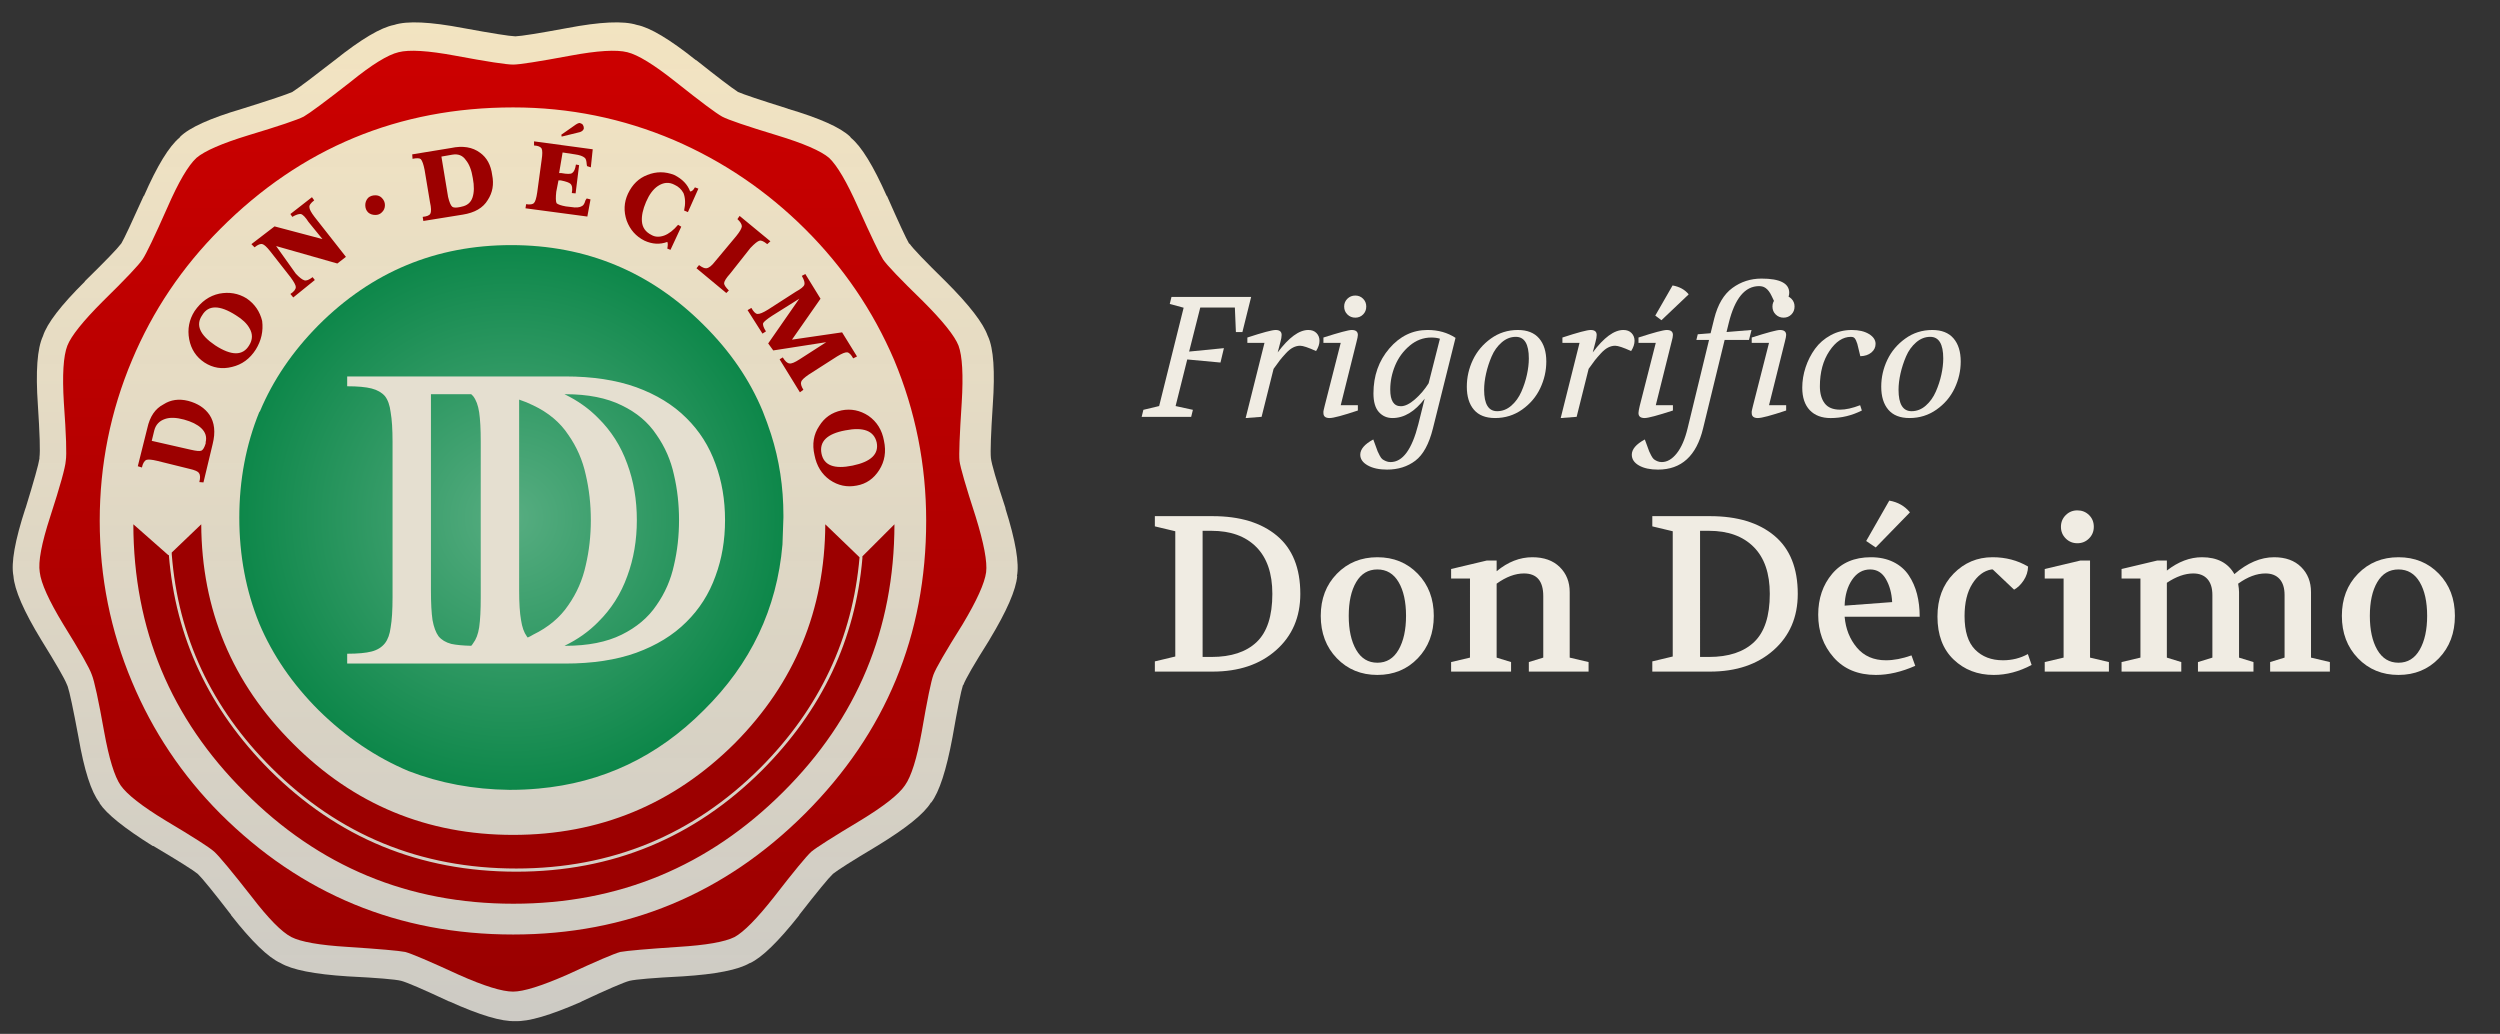
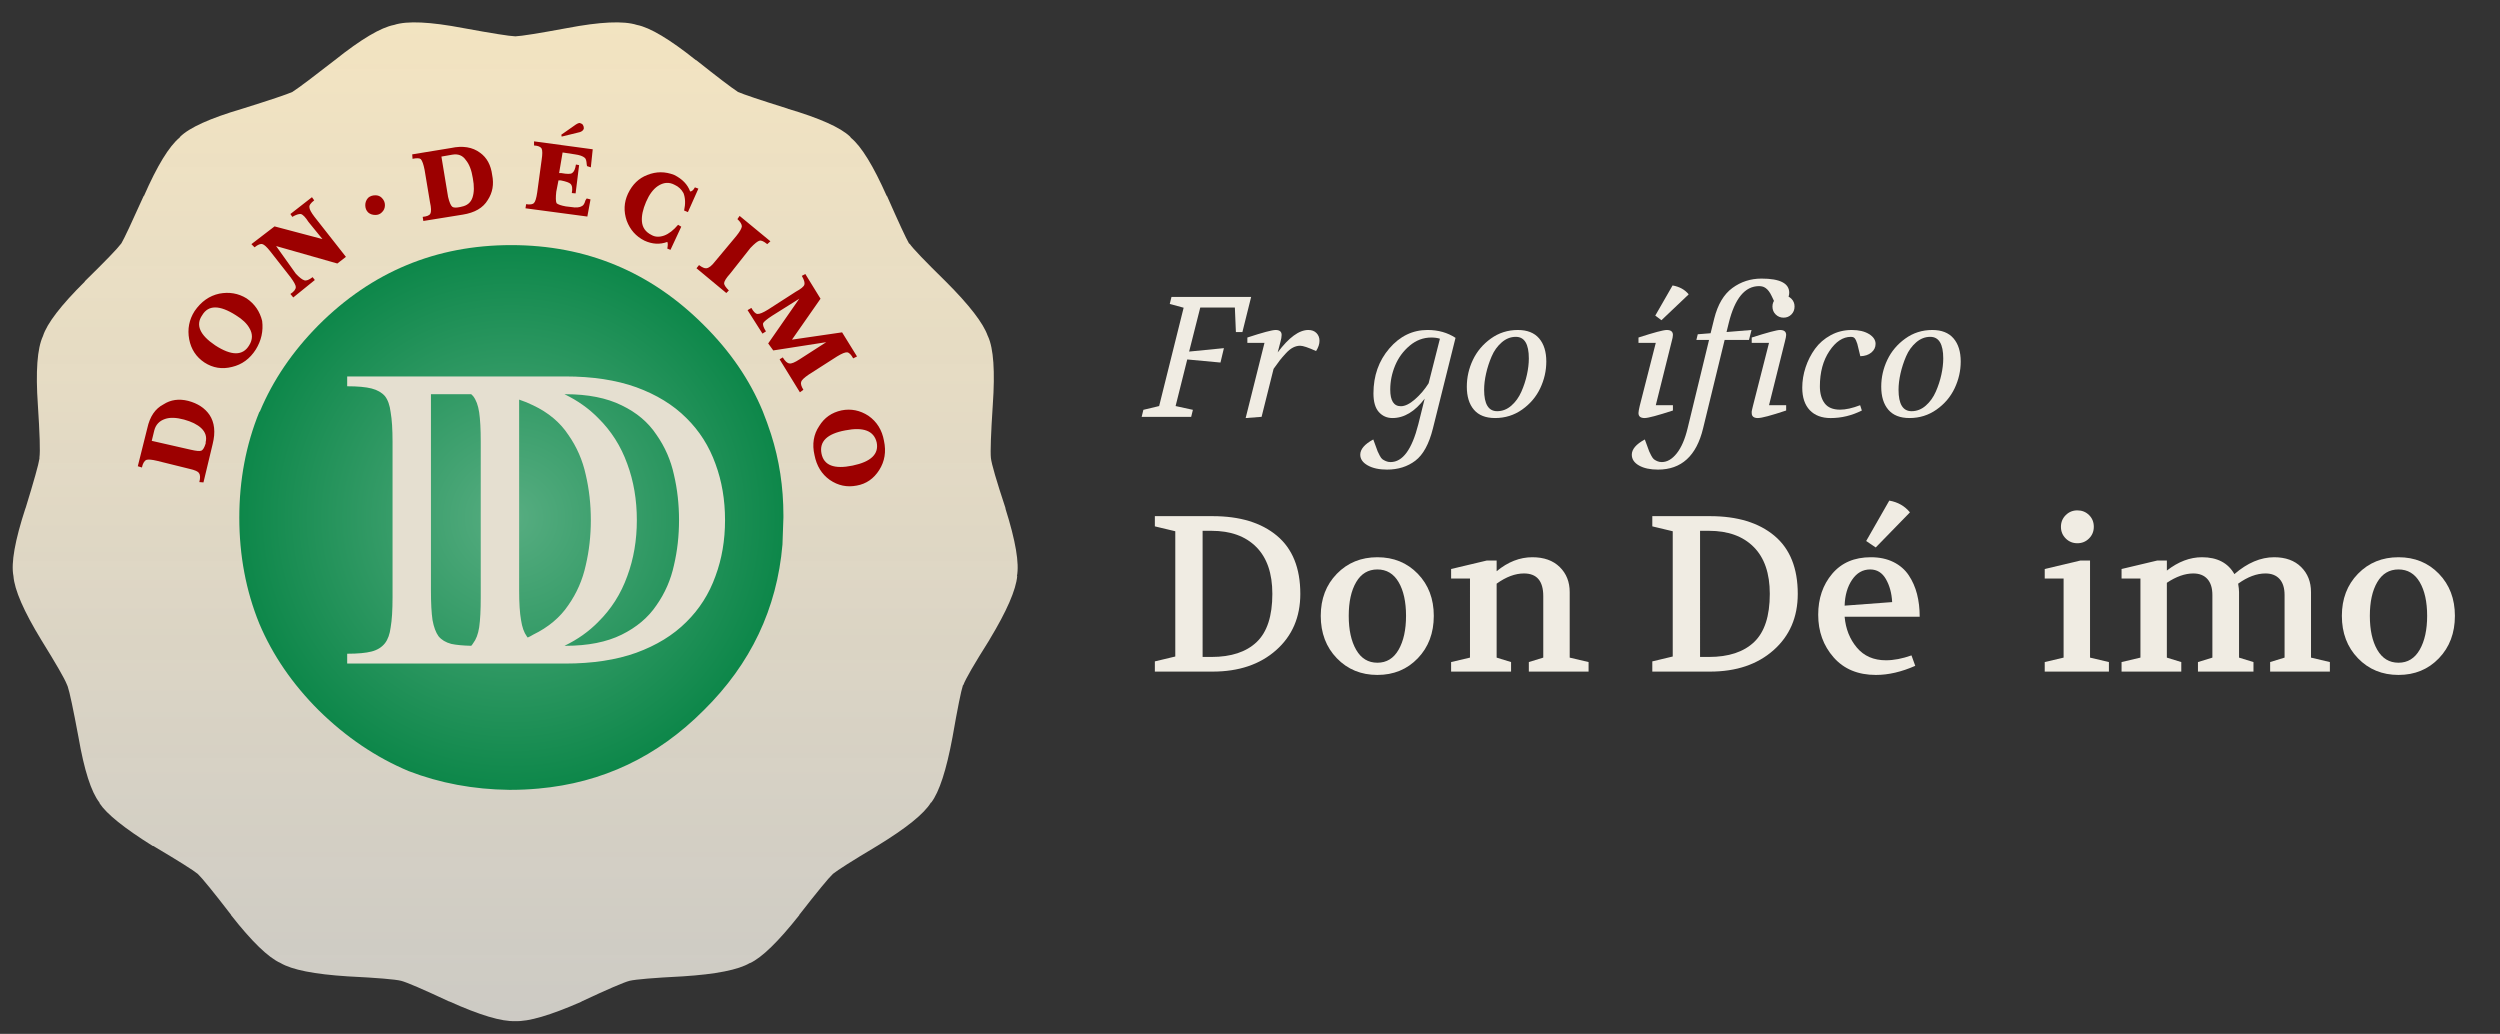
<svg xmlns="http://www.w3.org/2000/svg" version="1.1" id="Capa_1" x="0px" y="0px" width="394px" height="162.935px" viewBox="0 0 394 162.935" enable-background="new 0 0 394 162.935" xml:space="preserve">
  <rect x="0" y="0" width="394" height="162.935" fill="#333333" stroke="none" />
  <g>
    <g>
      <linearGradient id="SVGID_1_" gradientUnits="userSpaceOnUse" x1="81.193" y1="3.053" x2="81.193" y2="161.403">
        <stop offset="0" style="stop-color:#F3E4C1" />
        <stop offset="1" style="stop-color:#F3F0E8;stop-opacity:0.8" />
      </linearGradient>
      <path fill-rule="evenodd" clip-rule="evenodd" fill="url(#SVGID_1_)" d="M134.116,21.728c1.633,1.333,3.517,4.4,5.65,9.2v-0.1    c1.867,4.233,3.033,6.75,3.5,7.55c0.033,0,0.066,0.017,0.1,0.05c0.533,0.767,2.417,2.733,5.65,5.9l0.05,0.05    c3.7,3.7,5.9,6.55,6.6,8.55c0,0.033,0.017,0.067,0.05,0.1c0.867,1.9,1.117,5.483,0.75,10.75c-0.3,4.6-0.4,7.4-0.3,8.4    c0.1,0.934,0.867,3.567,2.3,7.9v0.1c1.6,5.067,2.2,8.617,1.8,10.65l0.05-0.05c-0.2,2.2-1.65,5.533-4.35,10l-0.05,0.1    c-2.4,3.8-3.767,6.167-4.1,7.1h-0.05c-0.3,0.9-0.85,3.633-1.65,8.2c-0.967,5.2-2.083,8.633-3.35,10.3h-0.05    c-1.066,1.767-3.9,4.05-8.5,6.85c-3.9,2.333-6.216,3.8-6.95,4.4c-0.7,0.667-2.467,2.816-5.3,6.45v0.05    c-3.3,4.167-5.883,6.683-7.75,7.55h-0.05c-1.8,1.067-5.333,1.767-10.6,2.1c-4.566,0.233-7.35,0.467-8.35,0.7    c-0.9,0.233-3.417,1.317-7.55,3.25l-0.05,0.05c-4.867,2.133-8.333,3.15-10.4,3.05c-2.133,0.1-5.6-0.933-10.4-3.1h-0.05    c-4.133-1.933-6.65-3.017-7.55-3.25c-0.933-0.233-3.733-0.466-8.4-0.7c-5.267-0.333-8.8-1.033-10.6-2.1    c-1.933-0.867-4.533-3.383-7.8-7.55v-0.05c-2.8-3.633-4.55-5.783-5.25-6.45c-0.733-0.6-3.067-2.067-7-4.4h-0.1    c-4.467-2.8-7.25-5.033-8.35-6.7l-0.05-0.15c-1.3-1.667-2.4-5.1-3.3-10.3c-0.833-4.467-1.4-7.133-1.7-8    c-0.067-0.133-0.117-0.25-0.15-0.35c-0.333-0.867-1.667-3.183-4-6.95c-2.767-4.533-4.233-7.9-4.4-10.1    c-0.4-2.033,0.233-5.6,1.9-10.7v0.05c1.333-4.333,2.066-6.95,2.2-7.85c0-0.067,0-0.133,0-0.2c0.133-0.933,0.05-3.683-0.25-8.25    c-0.367-5.3-0.1-8.917,0.8-10.85c0.633-2,2.833-4.867,6.6-8.6v-0.05c3.233-3.167,5.133-5.133,5.7-5.9    c0-0.033,0.017-0.05,0.05-0.05c0.466-0.8,1.65-3.317,3.55-7.55v0.1c2.1-4.8,3.983-7.883,5.65-9.25l0.05-0.1    c1.466-1.466,4.75-2.95,9.85-4.45c4.367-1.367,7-2.25,7.9-2.65c0-0.034,0.017-0.05,0.05-0.05c0.933-0.6,3.133-2.25,6.6-4.95    c4.133-3.3,7.25-5.15,9.35-5.55c2.033-0.667,5.667-0.5,10.9,0.5c4.533,0.833,7.267,1.267,8.2,1.3c0.934-0.034,3.65-0.467,8.15-1.3    c5.233-1,8.9-1.167,11-0.5c2.066,0.4,5.167,2.25,9.3,5.55h0.05c3.4,2.7,5.567,4.35,6.5,4.95l0.05,0.05    c0.9,0.4,3.533,1.283,7.9,2.65h-0.05c5.066,1.5,8.35,2.967,9.85,4.4C134,21.561,134.049,21.628,134.116,21.728z" />
    </g>
    <g>
      <g>
        <linearGradient id="SVGID_2_" gradientUnits="userSpaceOnUse" x1="80.829" y1="7.465" x2="80.829" y2="156.69">
          <stop offset="0" style="stop-color:#CC0000" />
          <stop offset="1" style="stop-color:#9A0000" />
        </linearGradient>
-         <path fill-rule="evenodd" clip-rule="evenodd" fill="url(#SVGID_2_)" d="M135.216,32.628c2.1,4.667,3.417,7.417,3.95,8.25     c0.567,0.867,2.667,3.066,6.3,6.6c3.133,3.133,5,5.466,5.6,7c0.6,1.633,0.767,4.633,0.5,9c-0.333,5.1-0.45,8.15-0.35,9.15     c0.133,1.033,0.983,3.967,2.55,8.8c1.3,4.2,1.85,7.117,1.65,8.75c-0.233,1.733-1.467,4.467-3.7,8.2c-2.7,4.3-4.233,6.95-4.6,7.95     c-0.367,0.967-0.983,3.967-1.85,9c-0.767,4.233-1.65,7.05-2.65,8.45c-0.967,1.433-3.317,3.283-7.05,5.55     c-4.333,2.6-6.9,4.233-7.7,4.9c-0.8,0.733-2.75,3.1-5.85,7.1c-2.7,3.434-4.783,5.55-6.25,6.35     c-1.533,0.767-4.483,1.283-8.85,1.55c-5,0.333-8.05,0.6-9.15,0.8c-1,0.267-3.8,1.467-8.4,3.6c-4.034,1.767-6.867,2.65-8.5,2.65     c-1.733,0-4.583-0.883-8.55-2.65c-4.633-2.133-7.45-3.333-8.45-3.6c-1.034-0.2-4.083-0.467-9.15-0.8     c-4.367-0.267-7.3-0.784-8.8-1.55c-1.533-0.8-3.617-2.917-6.25-6.35c-3.133-4-5.1-6.367-5.9-7.1c-0.733-0.667-3.283-2.3-7.65-4.9     c-3.733-2.267-6.1-4.117-7.1-5.55c-0.967-1.4-1.833-4.217-2.6-8.45c-0.9-5.033-1.55-8.033-1.95-9c-0.333-1-1.833-3.65-4.5-7.95     c-2.267-3.733-3.5-6.467-3.7-8.2c-0.267-1.633,0.283-4.55,1.65-8.75c1.567-4.833,2.383-7.767,2.45-8.8     c0.167-1,0.066-4.05-0.3-9.15c-0.267-4.367-0.083-7.367,0.55-9c0.6-1.534,2.466-3.867,5.6-7c3.6-3.534,5.684-5.733,6.25-6.6     c0.567-0.833,1.883-3.583,3.95-8.25c1.733-3.967,3.25-6.55,4.55-7.75c1.3-1.1,4.017-2.283,8.15-3.55     c4.867-1.466,7.783-2.45,8.75-2.95c0.933-0.533,3.383-2.35,7.35-5.45c3.367-2.733,5.9-4.3,7.6-4.7     c1.667-0.434,4.65-0.25,8.95,0.55c5,0.933,8.033,1.4,9.1,1.4c1,0,4-0.467,9-1.4c4.3-0.8,7.3-0.983,9-0.55     c1.667,0.4,4.216,1.966,7.65,4.7c3.9,3.1,6.333,4.917,7.3,5.45c0.934,0.5,3.817,1.483,8.65,2.95c4.167,1.267,6.9,2.45,8.2,3.55     C131.933,26.078,133.449,28.661,135.216,32.628z M145.966,82.078c0-8.833-1.683-17.283-5.05-25.35     c-3.333-7.767-8.017-14.65-14.05-20.65c-6.034-6-12.917-10.667-20.65-14c-8.066-3.433-16.517-5.15-25.35-5.15     c-18.034,0-33.417,6.383-46.15,19.15c-6,6-10.633,12.883-13.9,20.65c-3.4,8.066-5.1,16.517-5.1,25.35     c0,8.867,1.7,17.333,5.1,25.4c3.267,7.8,7.9,14.716,13.9,20.75c12.733,12.7,28.117,19.05,46.15,19.05     c17.933,0,33.267-6.35,46-19.05C139.599,115.495,145.966,100.111,145.966,82.078z" />
        <radialGradient id="SVGID_3_" cx="80.591" cy="81.553" r="44.188" gradientUnits="userSpaceOnUse">
          <stop offset="0" style="stop-color:#57AD81" />
          <stop offset="1" style="stop-color:#0B8648" />
        </radialGradient>
        <path fill-rule="evenodd" clip-rule="evenodd" fill="url(#SVGID_3_)" d="M121.516,68.428c1.3,4.067,1.95,8.333,1.95,12.8     c0,0.1,0,0.216,0,0.35l-0.15,4.25c-0.867,10.1-5,18.8-12.4,26.1c-7.3,7.333-15.983,11.45-26.05,12.35     c-1.467,0.133-2.9,0.2-4.3,0.2c-0.1,0-0.217,0-0.35,0c-5.6-0.067-10.867-1.05-15.8-2.95c-5.167-2.167-9.9-5.367-14.2-9.6     c-4.133-4.133-7.25-8.683-9.35-13.65c-2.1-5.167-3.15-10.733-3.15-16.7c0-5.933,1.05-11.483,3.15-16.65     c0.033-0.033,0.066-0.066,0.1-0.1c2.067-4.933,5.15-9.466,9.25-13.6c8.4-8.4,18.517-12.6,30.35-12.6     c11.833,0,21.95,4.2,30.35,12.6c4.167,4.133,7.267,8.667,9.3,13.6C120.683,65.995,121.116,67.194,121.516,68.428z" />
-         <path fill-rule="evenodd" clip-rule="evenodd" fill="#9C0000" d="M135.466,87.828c-1.1,12.767-6.316,23.833-15.65,33.2     c-10.6,10.567-23.417,15.85-38.45,15.85c-15.1,0-27.95-5.283-38.55-15.85c-9.5-9.467-14.75-20.7-15.75-33.7c0-0.1,0-0.183,0-0.25     l4.65-4.45c0.067,13.5,4.883,25.017,14.45,34.55c9.567,9.6,21.133,14.4,34.7,14.4c13.6,0,25.233-4.8,34.9-14.4     c9.467-9.533,14.233-21.05,14.3-34.55L135.466,87.828z M140.966,82.628c-0.033,16.533-5.883,30.6-17.55,42.2     c-11.767,11.733-25.933,17.6-42.5,17.6s-30.683-5.867-42.35-17.6c-11.667-11.6-17.517-25.667-17.55-42.2l5.5,4.85h0.1     c1.033,13,6.333,24.3,15.9,33.9c10.7,10.667,23.65,16,38.85,16c15.133,0,28.05-5.333,38.75-16c9.433-9.467,14.7-20.6,15.8-33.4     c0-0.133,0-0.233,0-0.3L140.966,82.628z" />
      </g>
      <g>
        <path fill-rule="evenodd" clip-rule="evenodd" fill="#9C0000" d="M120.916,38.478c-0.533-0.434-0.933-0.617-1.2-0.55     c-0.3,0.067-0.783,0.45-1.45,1.15l-3.2,4.05c-0.6,0.667-0.917,1.167-0.95,1.5c0,0.267,0.25,0.65,0.75,1.15l-0.4,0.4l-4.7-3.9     l0.4-0.5c0.5,0.367,0.883,0.533,1.15,0.5c0.4-0.033,0.867-0.4,1.4-1.1l3.3-3.95c0.566-0.7,0.867-1.217,0.9-1.55     c0-0.333-0.233-0.717-0.7-1.15l0.35-0.5l4.85,4L120.916,38.478z M109.516,29.528l0.55,0.2l-1.65,3.7l-0.6-0.25     c0.233-1.066,0.2-1.983-0.1-2.75c-0.333-0.6-0.8-1.033-1.4-1.3c-0.867-0.467-1.75-0.4-2.65,0.2c-0.733,0.5-1.35,1.333-1.85,2.5     c-0.5,1.167-0.717,2.184-0.65,3.05c0.067,0.967,0.567,1.683,1.5,2.15c0.567,0.333,1.233,0.367,2,0.1     c0.733-0.267,1.467-0.833,2.2-1.7l0.5,0.3l-1.7,3.65l-0.5-0.2c0.1-0.533,0.1-0.883,0-1.05c-1.167,0.433-2.367,0.367-3.6-0.2     c-1.333-0.667-2.267-1.717-2.8-3.15c-0.5-1.467-0.434-2.883,0.2-4.25c0.7-1.467,1.717-2.45,3.05-2.95     c1.4-0.566,2.816-0.566,4.25,0c1.267,0.633,2.1,1.5,2.5,2.6C109.033,30.178,109.283,29.961,109.516,29.528z M118.416,48.528     c0.333,0.6,0.65,0.917,0.95,0.95c0.333,0.033,0.9-0.2,1.7-0.7l4.35-2.8c0.8-0.434,1.25-0.8,1.35-1.1c0.1-0.3-0.033-0.767-0.4-1.4     l0.55-0.3l2.4,3.9l-4.5,6.45l7.9-1.15l2.35,3.8l-0.6,0.3c-0.333-0.6-0.65-0.917-0.95-0.95c-0.3-0.033-0.833,0.183-1.6,0.65     l-4.45,2.85c-0.733,0.5-1.133,0.883-1.2,1.15c-0.1,0.3,0.017,0.717,0.35,1.25l-0.55,0.4l-3.2-5.2l0.5-0.3     c0.367,0.6,0.716,0.917,1.05,0.95c0.3,0.067,0.833-0.15,1.6-0.65l4.2-2.7l-8.35,1.3l-0.8-1.1l4.9-7.05l-4.3,2.7     c-0.767,0.5-1.233,0.883-1.4,1.15c-0.067,0.3,0.083,0.733,0.45,1.3l-0.55,0.35l-2.35-3.7L118.416,48.528z M136.866,65.528     c1.333,0.933,2.15,2.25,2.45,3.95c0.367,1.7,0.117,3.233-0.75,4.6s-2.05,2.184-3.55,2.45c-1.533,0.3-2.95,0-4.25-0.9     c-1.267-0.9-2.067-2.2-2.4-3.9c-0.4-1.733-0.15-3.267,0.75-4.6c0.8-1.3,1.966-2.117,3.5-2.45     C134.116,64.378,135.533,64.661,136.866,65.528z M129.466,71.478c0.367,1.867,2,2.5,4.9,1.9c2.9-0.6,4.167-1.817,3.8-3.65     c-0.433-1.833-2.083-2.467-4.95-1.9C130.349,68.361,129.099,69.578,129.466,71.478z M65.016,25.028l-0.05-0.7l6.1-1     c1.867-0.4,3.4-0.15,4.6,0.75c1.067,0.767,1.7,1.934,1.9,3.5c0.3,1.467,0.067,2.784-0.7,3.95c-0.733,1.233-2.05,2-3.95,2.3     l-6.2,1l-0.1-0.65c0.667-0.066,1.066-0.233,1.2-0.5c0.167-0.333,0.15-0.933-0.05-1.8l-0.85-5.1c-0.167-0.867-0.367-1.433-0.6-1.7     C66.116,24.911,65.683,24.895,65.016,25.028z M45.766,33.728l3.4-2.65l0.35,0.5c-0.567,0.434-0.817,0.8-0.75,1.1     c0,0.3,0.267,0.8,0.8,1.5l4.95,6.3l-1.35,1.05l-9.65-2.75l3.1,4.35c0.566,0.6,1.017,0.95,1.35,1.05c0.3,0.1,0.733-0.066,1.3-0.5     l0.35,0.45l-3.4,2.75l-0.45-0.55c0.566-0.367,0.85-0.733,0.85-1.1c0-0.267-0.267-0.767-0.8-1.5l-3.25-4.15     c-0.533-0.667-0.933-1.033-1.2-1.1c-0.3-0.1-0.717,0.066-1.25,0.5l-0.5-0.5l3.65-2.8l7.55,2l-2.2-2.7     c-0.467-0.733-0.867-1.15-1.2-1.25c-0.333-0.034-0.783,0.117-1.35,0.45L45.766,33.728z M31.866,49.678     c-1.067,1.533-0.383,3.117,2.05,4.75c2.567,1.667,4.35,1.667,5.35,0c0.566-0.9,0.583-1.8,0.05-2.7     c-0.4-0.733-1.117-1.417-2.15-2.05C34.599,48.044,32.833,48.044,31.866,49.678z M34.566,46.278c1.567-0.3,3-0.05,4.3,0.75     c1.267,0.867,2.083,2.05,2.45,3.55c0.2,1.6-0.133,3.1-1,4.5c-0.933,1.467-2.183,2.383-3.75,2.75c-1.566,0.4-3.017,0.167-4.35-0.7     c-1.3-0.867-2.1-2.083-2.4-3.65c-0.3-1.6-0.017-3.083,0.85-4.45C31.699,47.528,33,46.611,34.566,46.278z M60.166,31.178     c0.333,0.333,0.5,0.717,0.5,1.15c0,0.467-0.167,0.85-0.5,1.15c-0.267,0.267-0.6,0.4-1,0.4c-0.467,0-0.85-0.133-1.15-0.4     c-0.3-0.3-0.45-0.684-0.45-1.15c0-0.433,0.15-0.816,0.45-1.15c0.3-0.267,0.683-0.4,1.15-0.4     C59.566,30.778,59.899,30.911,60.166,31.178z M91.366,19.378c0.233,0.066,0.4,0.167,0.5,0.3c0.1,0.167,0.15,0.35,0.15,0.55     c-0.033,0.167-0.117,0.3-0.25,0.4s-0.267,0.167-0.4,0.2l-2.85,0.7l-0.05-0.3l2-1.4C90.866,19.528,91.166,19.378,91.366,19.378z      M88.666,24.028l-0.55,3.25h0.35c0.9,0.167,1.467,0.167,1.7,0c0.3-0.2,0.5-0.65,0.6-1.35l0.5,0.1l-0.55,4.45l-0.6-0.05     c0.133-0.7,0.066-1.183-0.2-1.45c-0.2-0.2-0.717-0.383-1.55-0.55h-0.35l-0.35,1.8c-0.1,0.9-0.083,1.5,0.05,1.8     c0.233,0.2,0.717,0.367,1.45,0.5l0.85,0.1c0.767,0.133,1.333,0.083,1.7-0.15c0.233-0.1,0.417-0.4,0.55-0.9l0.2-0.3l0.6,0.15     l-0.5,2.7l-9.75-1.3l0.1-0.65c0.633,0.1,1.05,0.033,1.25-0.2c0.2-0.2,0.367-0.75,0.5-1.65l0.7-5.15     c0.133-0.867,0.133-1.45,0-1.75c-0.167-0.3-0.567-0.467-1.2-0.5v-0.65l9.25,1.25l-0.3,2.85l-0.6-0.2l-0.05-0.3     c-0.033-0.533-0.133-0.867-0.3-1c-0.3-0.267-0.817-0.45-1.55-0.55L88.666,24.028z M69.566,24.678l1.05,6.35     c0.2,0.833,0.417,1.35,0.65,1.55c0.2,0.167,0.617,0.184,1.25,0.05l0.2-0.05c0.9-0.167,1.483-0.65,1.75-1.45     c0.267-0.8,0.284-1.817,0.05-3.05c-0.2-1.267-0.567-2.216-1.1-2.85c-0.5-0.733-1.217-1.017-2.15-0.85L69.566,24.678z      M25.766,63.728c1.133-0.733,2.433-0.917,3.9-0.55c1.5,0.4,2.617,1.133,3.35,2.2c0.8,1.2,0.967,2.733,0.5,4.6l-1.45,6.05     l-0.65-0.05c0.167-0.667,0.15-1.133-0.05-1.4c-0.133-0.267-0.65-0.5-1.55-0.7l-5.05-1.25c-0.833-0.2-1.4-0.25-1.7-0.15     c-0.333,0.167-0.566,0.566-0.7,1.2l-0.65-0.2l1.5-6C23.616,65.645,24.466,64.395,25.766,63.728z M24.316,67.828l-0.4,1.65     l6.15,1.4c0.867,0.2,1.417,0.25,1.65,0.15c0.267-0.1,0.5-0.483,0.7-1.15v-0.2c0.2-0.833-0.033-1.566-0.7-2.2     c-0.6-0.567-1.5-1.017-2.7-1.35c-1.233-0.333-2.233-0.367-3-0.1C25.116,66.328,24.549,66.928,24.316,67.828z" />
      </g>
      <g>
        <path fill-rule="evenodd" clip-rule="evenodd" fill="#E5DFD0" d="M75.516,64.978c-0.167-1.1-0.483-1.95-0.95-2.55     c-0.1-0.1-0.2-0.2-0.3-0.3c-1.2,0-3.317,0-6.35,0v30.95c0,1.967,0.083,3.517,0.25,4.65c0.2,1.1,0.517,1.95,0.95,2.55     c0.466,0.567,1.133,0.967,2,1.2c0.767,0.167,1.816,0.267,3.15,0.3c0.1-0.1,0.2-0.233,0.3-0.4c0.467-0.6,0.783-1.434,0.95-2.5     c0.167-1.133,0.25-2.717,0.25-4.75v-24.5C75.766,67.661,75.683,66.111,75.516,64.978z M92.316,74.828     c-0.5-2.3-1.417-4.4-2.75-6.3c-1.3-1.967-3.15-3.517-5.55-4.65c-0.667-0.333-1.4-0.633-2.2-0.9v30.1c0,1.967,0.1,3.517,0.3,4.65     c0.167,1.1,0.466,1.95,0.9,2.55c0.033,0.067,0.083,0.133,0.15,0.2c0.3-0.133,0.583-0.284,0.85-0.45     c2.4-1.167,4.25-2.717,5.55-4.65c1.333-1.9,2.25-4,2.75-6.3c0.533-2.267,0.8-4.633,0.8-7.1     C93.116,79.478,92.849,77.095,92.316,74.828z M89.116,62.128c-0.034,0-0.083,0-0.15,0c2.067,1,3.833,2.25,5.3,3.75     c2.066,2.033,3.6,4.45,4.6,7.25c1,2.7,1.5,5.65,1.5,8.85c0,3.167-0.5,6.1-1.5,8.8c-1,2.8-2.534,5.217-4.6,7.25     c-1.467,1.5-3.233,2.75-5.3,3.75h0.15c3.533,0,6.483-0.583,8.85-1.75s4.2-2.717,5.5-4.65c1.333-1.9,2.25-4,2.75-6.3     c0.534-2.267,0.8-4.633,0.8-7.1c0-2.5-0.267-4.883-0.8-7.15c-0.5-2.3-1.417-4.4-2.75-6.3c-1.3-1.967-3.133-3.517-5.5-4.65     C95.599,62.711,92.649,62.128,89.116,62.128z M114.266,81.978c0,3.167-0.5,6.1-1.5,8.8c-1,2.8-2.533,5.217-4.6,7.25     c-2.067,2.067-4.7,3.683-7.9,4.85c-3.167,1.133-6.9,1.7-11.2,1.7h-34.35v-1.55c1.667,0,2.95-0.117,3.85-0.35s1.6-0.667,2.1-1.3     c0.467-0.6,0.767-1.434,0.9-2.5c0.2-1.133,0.3-2.717,0.3-4.75v-24.5c0-1.967-0.1-3.517-0.3-4.65c-0.133-1.1-0.433-1.95-0.9-2.55     c-0.5-0.566-1.2-0.967-2.1-1.2c-0.9-0.233-2.183-0.35-3.85-0.35v-1.55h34.35c4.3,0,8.033,0.567,11.2,1.7     c3.2,1.167,5.833,2.783,7.9,4.85c2.067,2.033,3.6,4.45,4.6,7.25C113.766,75.828,114.266,78.778,114.266,81.978z" />
      </g>
    </g>
  </g>
  <g>
    <path fill="#F0ECE3" d="M179.926,65.695l0.27-1.107l2.484-0.594l3.861-15.498l-2.187-0.594l0.27-1.107h12.555l-1.377,5.535h-1.026   l-0.162-3.861h-5.454l-1.755,6.939l5.481-0.54l-0.54,2.268l-5.238-0.486l-1.836,7.344l2.727,0.594l-0.27,1.107H179.926z" />
    <path fill="#F0ECE3" d="M196.315,65.884l2.97-11.853h-2.7v-0.837c2.412-0.792,3.896-1.188,4.455-1.188   c0.63,0,0.945,0.261,0.945,0.783c0,0.288-0.063,0.657-0.189,1.107l-0.432,1.647c1.764-2.358,3.375-3.537,4.833-3.537   c0.54,0,0.967,0.162,1.283,0.486c0.314,0.324,0.472,0.729,0.472,1.215c0,0.522-0.18,1.062-0.54,1.62   c-1.224-0.558-2.061-0.837-2.511-0.837c-0.378,0-0.752,0.095-1.121,0.284c-0.369,0.189-0.752,0.5-1.147,0.931   c-0.396,0.432-0.707,0.792-0.932,1.08c-0.225,0.288-0.553,0.738-0.985,1.35l-1.89,7.56L196.315,65.884z" />
-     <path fill="#F0ECE3" d="M208.572,65.101c-0.018-0.144-0.004-0.306,0.041-0.486c0.045-0.18,0.095-0.387,0.148-0.621l2.538-9.963   h-2.727v-0.837c2.484-0.792,3.969-1.188,4.455-1.188c0.648,0,0.972,0.261,0.972,0.783c0,0.198-0.072,0.567-0.216,1.107   l-2.484,9.963h2.7v0.837c-2.376,0.792-3.861,1.188-4.455,1.188C208.896,65.884,208.572,65.623,208.572,65.101z M211.839,48.307   c0-0.486,0.171-0.895,0.513-1.229c0.342-0.333,0.756-0.5,1.242-0.5c0.486,0,0.896,0.167,1.229,0.5c0.333,0.333,0.5,0.743,0.5,1.229   c0,0.504-0.167,0.923-0.5,1.256s-0.742,0.5-1.229,0.5c-0.486,0-0.9-0.167-1.242-0.5C212.01,49.229,211.839,48.811,211.839,48.307z" />
    <path fill="#F0ECE3" d="M214.377,71.662c0-0.864,0.685-1.665,2.052-2.403c0.072,0.18,0.189,0.5,0.351,0.958   c0.162,0.459,0.274,0.765,0.337,0.918c0.063,0.153,0.171,0.374,0.324,0.662c0.153,0.288,0.297,0.481,0.432,0.581   c0.135,0.099,0.315,0.198,0.54,0.297c0.225,0.099,0.473,0.148,0.743,0.148c1.908,0,3.366-1.989,4.374-5.967l0.999-4.023   c-1.548,2.034-3.24,3.051-5.076,3.051c-0.864,0-1.58-0.314-2.146-0.945c-0.567-0.63-0.851-1.611-0.851-2.943   c0-2.771,0.833-5.13,2.498-7.074c1.665-1.944,3.676-2.916,6.035-2.916c1.674,0,3.141,0.414,4.401,1.242l-3.564,14.283   c-0.612,2.448-1.535,4.14-2.768,5.076c-1.233,0.936-2.723,1.404-4.469,1.404c-1.242,0-2.254-0.221-3.037-0.662   C214.769,72.908,214.377,72.346,214.377,71.662z M219.102,61.402c0,1.746,0.558,2.619,1.674,2.619c0.648,0,1.386-0.36,2.214-1.08   c0.828-0.72,1.548-1.566,2.16-2.538l1.782-7.02c-0.378-0.125-0.828-0.189-1.35-0.189c-1.26,0-2.399,0.428-3.416,1.283   c-1.017,0.855-1.782,1.899-2.295,3.132S219.102,60.106,219.102,61.402z" />
    <path fill="#F0ECE3" d="M231.171,60.943c0-1.476,0.319-2.884,0.958-4.226c0.639-1.341,1.583-2.461,2.835-3.361   c1.251-0.9,2.668-1.35,4.252-1.35c1.476,0,2.592,0.441,3.348,1.323c0.756,0.882,1.134,2.097,1.134,3.645   c0,1.458-0.32,2.862-0.958,4.212c-0.639,1.35-1.589,2.47-2.849,3.361s-2.682,1.336-4.266,1.336c-1.477,0-2.588-0.436-3.335-1.31   C231.544,63.702,231.171,62.491,231.171,60.943z M233.898,61.429c0,2.25,0.684,3.375,2.052,3.375c0.828,0,1.575-0.292,2.241-0.877   c0.666-0.584,1.192-1.318,1.579-2.201c0.387-0.881,0.68-1.777,0.878-2.686c0.198-0.909,0.297-1.759,0.297-2.552   c0-2.268-0.685-3.402-2.052-3.402c-0.81,0-1.552,0.292-2.228,0.877c-0.675,0.585-1.201,1.319-1.579,2.201   c-0.378,0.882-0.671,1.782-0.878,2.7S233.898,60.637,233.898,61.429z" />
-     <path fill="#F0ECE3" d="M245.967,65.884l2.97-11.853h-2.7v-0.837c2.412-0.792,3.896-1.188,4.455-1.188   c0.63,0,0.945,0.261,0.945,0.783c0,0.288-0.063,0.657-0.189,1.107l-0.432,1.647c1.764-2.358,3.375-3.537,4.833-3.537   c0.54,0,0.967,0.162,1.283,0.486c0.314,0.324,0.472,0.729,0.472,1.215c0,0.522-0.18,1.062-0.54,1.62   c-1.224-0.558-2.061-0.837-2.511-0.837c-0.378,0-0.752,0.095-1.121,0.284c-0.369,0.189-0.752,0.5-1.147,0.931   c-0.396,0.432-0.707,0.792-0.932,1.08c-0.225,0.288-0.553,0.738-0.985,1.35l-1.89,7.56L245.967,65.884z" />
    <path fill="#F0ECE3" d="M258.225,65.101c0-0.198,0.063-0.567,0.189-1.107l2.538-9.963h-2.727v-0.837   c2.448-0.792,3.933-1.188,4.455-1.188c0.648,0,0.972,0.261,0.972,0.783c0,0.234-0.072,0.603-0.216,1.107l-2.484,9.963h2.7v0.837   c-2.43,0.792-3.915,1.188-4.455,1.188C258.549,65.884,258.225,65.623,258.225,65.101z M260.871,49.738l2.727-4.752   c1.098,0.198,1.944,0.666,2.538,1.404l-4.293,4.077L260.871,49.738z" />
    <path fill="#F0ECE3" d="M257.171,71.662c0-0.864,0.685-1.665,2.052-2.403c0.396,1.098,0.625,1.724,0.688,1.876   s0.171,0.374,0.324,0.662c0.153,0.288,0.293,0.481,0.418,0.581c0.126,0.099,0.297,0.198,0.513,0.297   c0.216,0.099,0.459,0.148,0.729,0.148c0.846,0,1.633-0.459,2.362-1.377s1.3-2.241,1.715-3.969l3.375-13.905h-1.998l0.216-0.891   l2.025-0.162l0.567-2.295c0.558-2.231,1.512-3.843,2.862-4.833c1.35-0.99,2.88-1.485,4.59-1.485c2.916,0,4.374,0.747,4.374,2.241   c0,0.9-0.648,1.647-1.944,2.241l-0.837-1.755c-0.27-0.576-0.585-0.99-0.945-1.242c-0.18-0.125-0.36-0.207-0.54-0.243   c-0.18-0.036-0.342-0.054-0.486-0.054c-2.232,0-3.825,1.935-4.779,5.805l-0.351,1.431l3.942-0.324l-0.405,1.566h-3.834   l-3.402,13.959c-1.044,4.32-3.411,6.48-7.101,6.48c-1.242,0-2.241-0.216-2.997-0.648C257.549,72.931,257.171,72.364,257.171,71.662   z" />
    <path fill="#F0ECE3" d="M276.071,65.101c-0.018-0.144-0.004-0.306,0.041-0.486c0.045-0.18,0.095-0.387,0.148-0.621l2.538-9.963   h-2.727v-0.837c2.484-0.792,3.969-1.188,4.455-1.188c0.648,0,0.972,0.261,0.972,0.783c0,0.198-0.072,0.567-0.216,1.107   l-2.484,9.963h2.7v0.837c-2.376,0.792-3.861,1.188-4.455,1.188C276.396,65.884,276.071,65.623,276.071,65.101z M279.338,48.307   c0-0.486,0.171-0.895,0.513-1.229c0.342-0.333,0.756-0.5,1.242-0.5c0.486,0,0.896,0.167,1.229,0.5c0.333,0.333,0.5,0.743,0.5,1.229   c0,0.504-0.167,0.923-0.5,1.256s-0.742,0.5-1.229,0.5c-0.486,0-0.9-0.167-1.242-0.5C279.509,49.229,279.338,48.811,279.338,48.307z   " />
    <path fill="#F0ECE3" d="M284.036,61.105c0-1.08,0.175-2.151,0.526-3.213c0.351-1.062,0.846-2.034,1.485-2.916   c0.639-0.881,1.462-1.597,2.47-2.146c1.008-0.549,2.115-0.823,3.321-0.823c1.116,0,2.02,0.212,2.713,0.634   c0.692,0.423,1.04,0.941,1.04,1.553c0,0.54-0.221,0.995-0.662,1.363c-0.441,0.369-1.022,0.563-1.742,0.581   c-0.072-0.27-0.158-0.621-0.256-1.053c-0.099-0.432-0.171-0.729-0.216-0.891c-0.045-0.162-0.118-0.351-0.216-0.567   c-0.099-0.216-0.207-0.36-0.324-0.432c-0.117-0.072-0.275-0.108-0.473-0.108c-1.26,0-2.39,0.747-3.389,2.241   c-0.999,1.495-1.499,3.348-1.499,5.562c0,1.116,0.252,2.007,0.756,2.673c0.503,0.666,1.313,0.999,2.43,0.999   c0.882,0,1.935-0.234,3.159-0.702l0.27,0.837c-1.584,0.792-3.222,1.188-4.914,1.188c-1.404,0-2.502-0.414-3.294-1.242   C284.432,63.814,284.036,62.635,284.036,61.105z" />
    <path fill="#F0ECE3" d="M296.483,60.943c0-1.476,0.319-2.884,0.958-4.226c0.639-1.341,1.583-2.461,2.835-3.361   c1.251-0.9,2.668-1.35,4.252-1.35c1.476,0,2.592,0.441,3.348,1.323c0.756,0.882,1.134,2.097,1.134,3.645   c0,1.458-0.32,2.862-0.958,4.212c-0.639,1.35-1.589,2.47-2.849,3.361s-2.682,1.336-4.266,1.336c-1.477,0-2.588-0.436-3.335-1.31   C296.856,63.702,296.483,62.491,296.483,60.943z M299.21,61.429c0,2.25,0.684,3.375,2.052,3.375c0.828,0,1.575-0.292,2.241-0.877   c0.666-0.584,1.192-1.318,1.579-2.201c0.387-0.881,0.68-1.777,0.878-2.686c0.198-0.909,0.297-1.759,0.297-2.552   c0-2.268-0.685-3.402-2.052-3.402c-0.81,0-1.552,0.292-2.228,0.877c-0.675,0.585-1.201,1.319-1.579,2.201   c-0.378,0.882-0.671,1.782-0.878,2.7S299.21,60.637,299.21,61.429z" />
    <path fill="#F0ECE3" d="M182.006,105.845v-1.61l3.22-0.77v-19.74l-3.22-0.77v-1.61h9.1c4.293,0,7.67,1.027,10.132,3.08   c2.461,2.053,3.692,5.11,3.692,9.17c0,3.664-1.272,6.621-3.815,8.873c-2.543,2.252-5.88,3.377-10.01,3.377H182.006z    M189.531,103.535h1.4c3.103,0,5.478-0.784,7.123-2.353c1.645-1.568,2.468-4.098,2.468-7.587c0-3.231-0.846-5.696-2.538-7.393   c-1.692-1.698-4.042-2.547-7.053-2.547h-1.4V103.535z" />
    <path fill="#F0ECE3" d="M217.076,87.82c2.566,0,4.69,0.87,6.37,2.607c1.68,1.738,2.52,3.95,2.52,6.632   c0,2.707-0.84,4.935-2.52,6.685c-1.68,1.75-3.804,2.625-6.37,2.625c-2.567,0-4.696-0.875-6.388-2.625s-2.537-3.978-2.537-6.685   c0-2.683,0.845-4.894,2.537-6.632C212.38,88.689,214.509,87.82,217.076,87.82z M217.076,89.745c-1.447,0-2.561,0.665-3.342,1.995   c-0.782,1.33-1.173,3.104-1.173,5.32c0,2.217,0.391,4.002,1.173,5.355c0.781,1.354,1.895,2.03,3.342,2.03   c1.446,0,2.561-0.683,3.342-2.047c0.782-1.365,1.173-3.144,1.173-5.338c0-2.216-0.391-3.99-1.173-5.32   S218.522,89.745,217.076,89.745z" />
    <path fill="#F0ECE3" d="M228.695,105.845v-1.505l2.975-0.7V91.18h-2.975v-1.505l5.6-1.33h1.575v1.68   c1.773-1.47,3.651-2.205,5.635-2.205c1.82,0,3.255,0.513,4.305,1.54s1.575,2.345,1.575,3.955v10.325l2.975,0.7v1.505h-9.415v-1.505   l2.275-0.7v-9.695c0-2.38-1.015-3.57-3.045-3.57c-1.377,0-2.813,0.537-4.305,1.61v11.655l2.275,0.7v1.505H228.695z" />
    <path fill="#F0ECE3" d="M260.404,105.845v-1.61l3.22-0.77v-19.74l-3.22-0.77v-1.61h9.1c4.293,0,7.67,1.027,10.132,3.08   c2.461,2.053,3.692,5.11,3.692,9.17c0,3.664-1.272,6.621-3.815,8.873c-2.543,2.252-5.88,3.377-10.01,3.377H260.404z    M267.929,103.535h1.4c3.103,0,5.478-0.784,7.123-2.353c1.645-1.568,2.468-4.098,2.468-7.587c0-3.231-0.846-5.696-2.538-7.393   c-1.692-1.698-4.042-2.547-7.053-2.547h-1.4V103.535z" />
    <path fill="#F0ECE3" d="M286.549,96.885c0-2.566,0.735-4.719,2.205-6.458c1.47-1.738,3.5-2.607,6.09-2.607   c1.353,0,2.538,0.251,3.552,0.752c1.015,0.502,1.82,1.196,2.415,2.083c0.595,0.887,1.033,1.878,1.313,2.975   c0.28,1.097,0.42,2.287,0.42,3.57h-11.83c0.163,1.904,0.805,3.523,1.925,4.858s2.648,2.002,4.585,2.002   c1.236,0,2.578-0.256,4.025-0.77l0.595,1.645c-2.17,0.957-4.235,1.435-6.195,1.435c-2.823,0-5.046-0.921-6.667-2.765   C287.359,101.762,286.549,99.522,286.549,96.885z M290.714,95.45l7.49-0.56c-0.07-1.39-0.397-2.595-0.98-3.615   c-0.583-1.02-1.412-1.53-2.485-1.53c-1.167,0-2.118,0.545-2.853,1.634C291.151,92.468,290.761,93.825,290.714,95.45z    M294.109,85.265l3.64-6.37c1.353,0.234,2.438,0.852,3.255,1.855l-5.39,5.53L294.109,85.265z" />
-     <path fill="#F0ECE3" d="M305.344,97.165c0-2.776,0.846-5.028,2.538-6.755c1.691-1.727,3.739-2.59,6.143-2.59   c2.077,0,3.943,0.49,5.6,1.47c-0.023,0.793-0.257,1.522-0.7,2.188c-0.443,0.665-0.945,1.15-1.505,1.453l-3.36-3.185h-0.21   c-1.19,0.21-2.193,0.962-3.01,2.258c-0.817,1.295-1.225,2.992-1.225,5.092c0,2.403,0.554,4.165,1.663,5.285   c1.108,1.12,2.572,1.68,4.393,1.68c1.423,0,2.73-0.326,3.92-0.98l0.595,1.715c-1.96,1.05-3.955,1.575-5.985,1.575   c-2.52,0-4.626-0.811-6.317-2.433C306.189,102.316,305.344,100.058,305.344,97.165z" />
    <path fill="#F0ECE3" d="M322.249,105.845v-1.505l2.975-0.7V91.18h-2.975v-1.505l5.6-1.33h1.54v15.295l2.975,0.7v1.505H322.249z    M329.984,83.025c0,0.723-0.251,1.336-0.752,1.837c-0.502,0.502-1.115,0.752-1.838,0.752s-1.336-0.25-1.837-0.752   c-0.502-0.501-0.752-1.114-0.752-1.837s0.25-1.335,0.752-1.838c0.501-0.501,1.114-0.752,1.837-0.752s1.335,0.245,1.838,0.735   C329.733,81.66,329.984,82.278,329.984,83.025z" />
    <path fill="#F0ECE3" d="M334.358,105.845v-1.505l2.975-0.7V91.18h-2.975v-1.505l5.6-1.33h1.54v1.575c1.796-1.4,3.64-2.1,5.53-2.1   c2.403,0,4.106,0.887,5.11,2.66c2.053-1.773,4.142-2.66,6.265-2.66c1.796,0,3.214,0.513,4.252,1.54   c1.038,1.027,1.558,2.345,1.558,3.955v10.325l2.975,0.7v1.505h-9.415v-1.505l2.275-0.7v-9.87c0-1.096-0.263-1.937-0.788-2.52   c-0.525-0.583-1.266-0.875-2.223-0.875c-1.377,0-2.812,0.537-4.305,1.61c0.093,0.56,0.14,1.003,0.14,1.33v10.325l2.275,0.7v1.505   h-8.75v-1.505l2.275-0.7v-9.87c0-1.096-0.263-1.937-0.788-2.52c-0.525-0.583-1.266-0.875-2.223-0.875   c-1.307,0-2.695,0.49-4.165,1.47v11.795l2.275,0.7v1.505H334.358z" />
    <path fill="#F0ECE3" d="M378.003,87.82c2.566,0,4.69,0.87,6.37,2.607c1.68,1.738,2.52,3.95,2.52,6.632   c0,2.707-0.84,4.935-2.52,6.685c-1.68,1.75-3.804,2.625-6.37,2.625c-2.567,0-4.696-0.875-6.388-2.625s-2.537-3.978-2.537-6.685   c0-2.683,0.845-4.894,2.537-6.632C373.308,88.689,375.437,87.82,378.003,87.82z M378.003,89.745c-1.447,0-2.561,0.665-3.342,1.995   c-0.782,1.33-1.173,3.104-1.173,5.32c0,2.217,0.391,4.002,1.173,5.355c0.781,1.354,1.895,2.03,3.342,2.03   c1.446,0,2.561-0.683,3.342-2.047c0.782-1.365,1.173-3.144,1.173-5.338c0-2.216-0.391-3.99-1.173-5.32   S379.45,89.745,378.003,89.745z" />
  </g>
</svg>